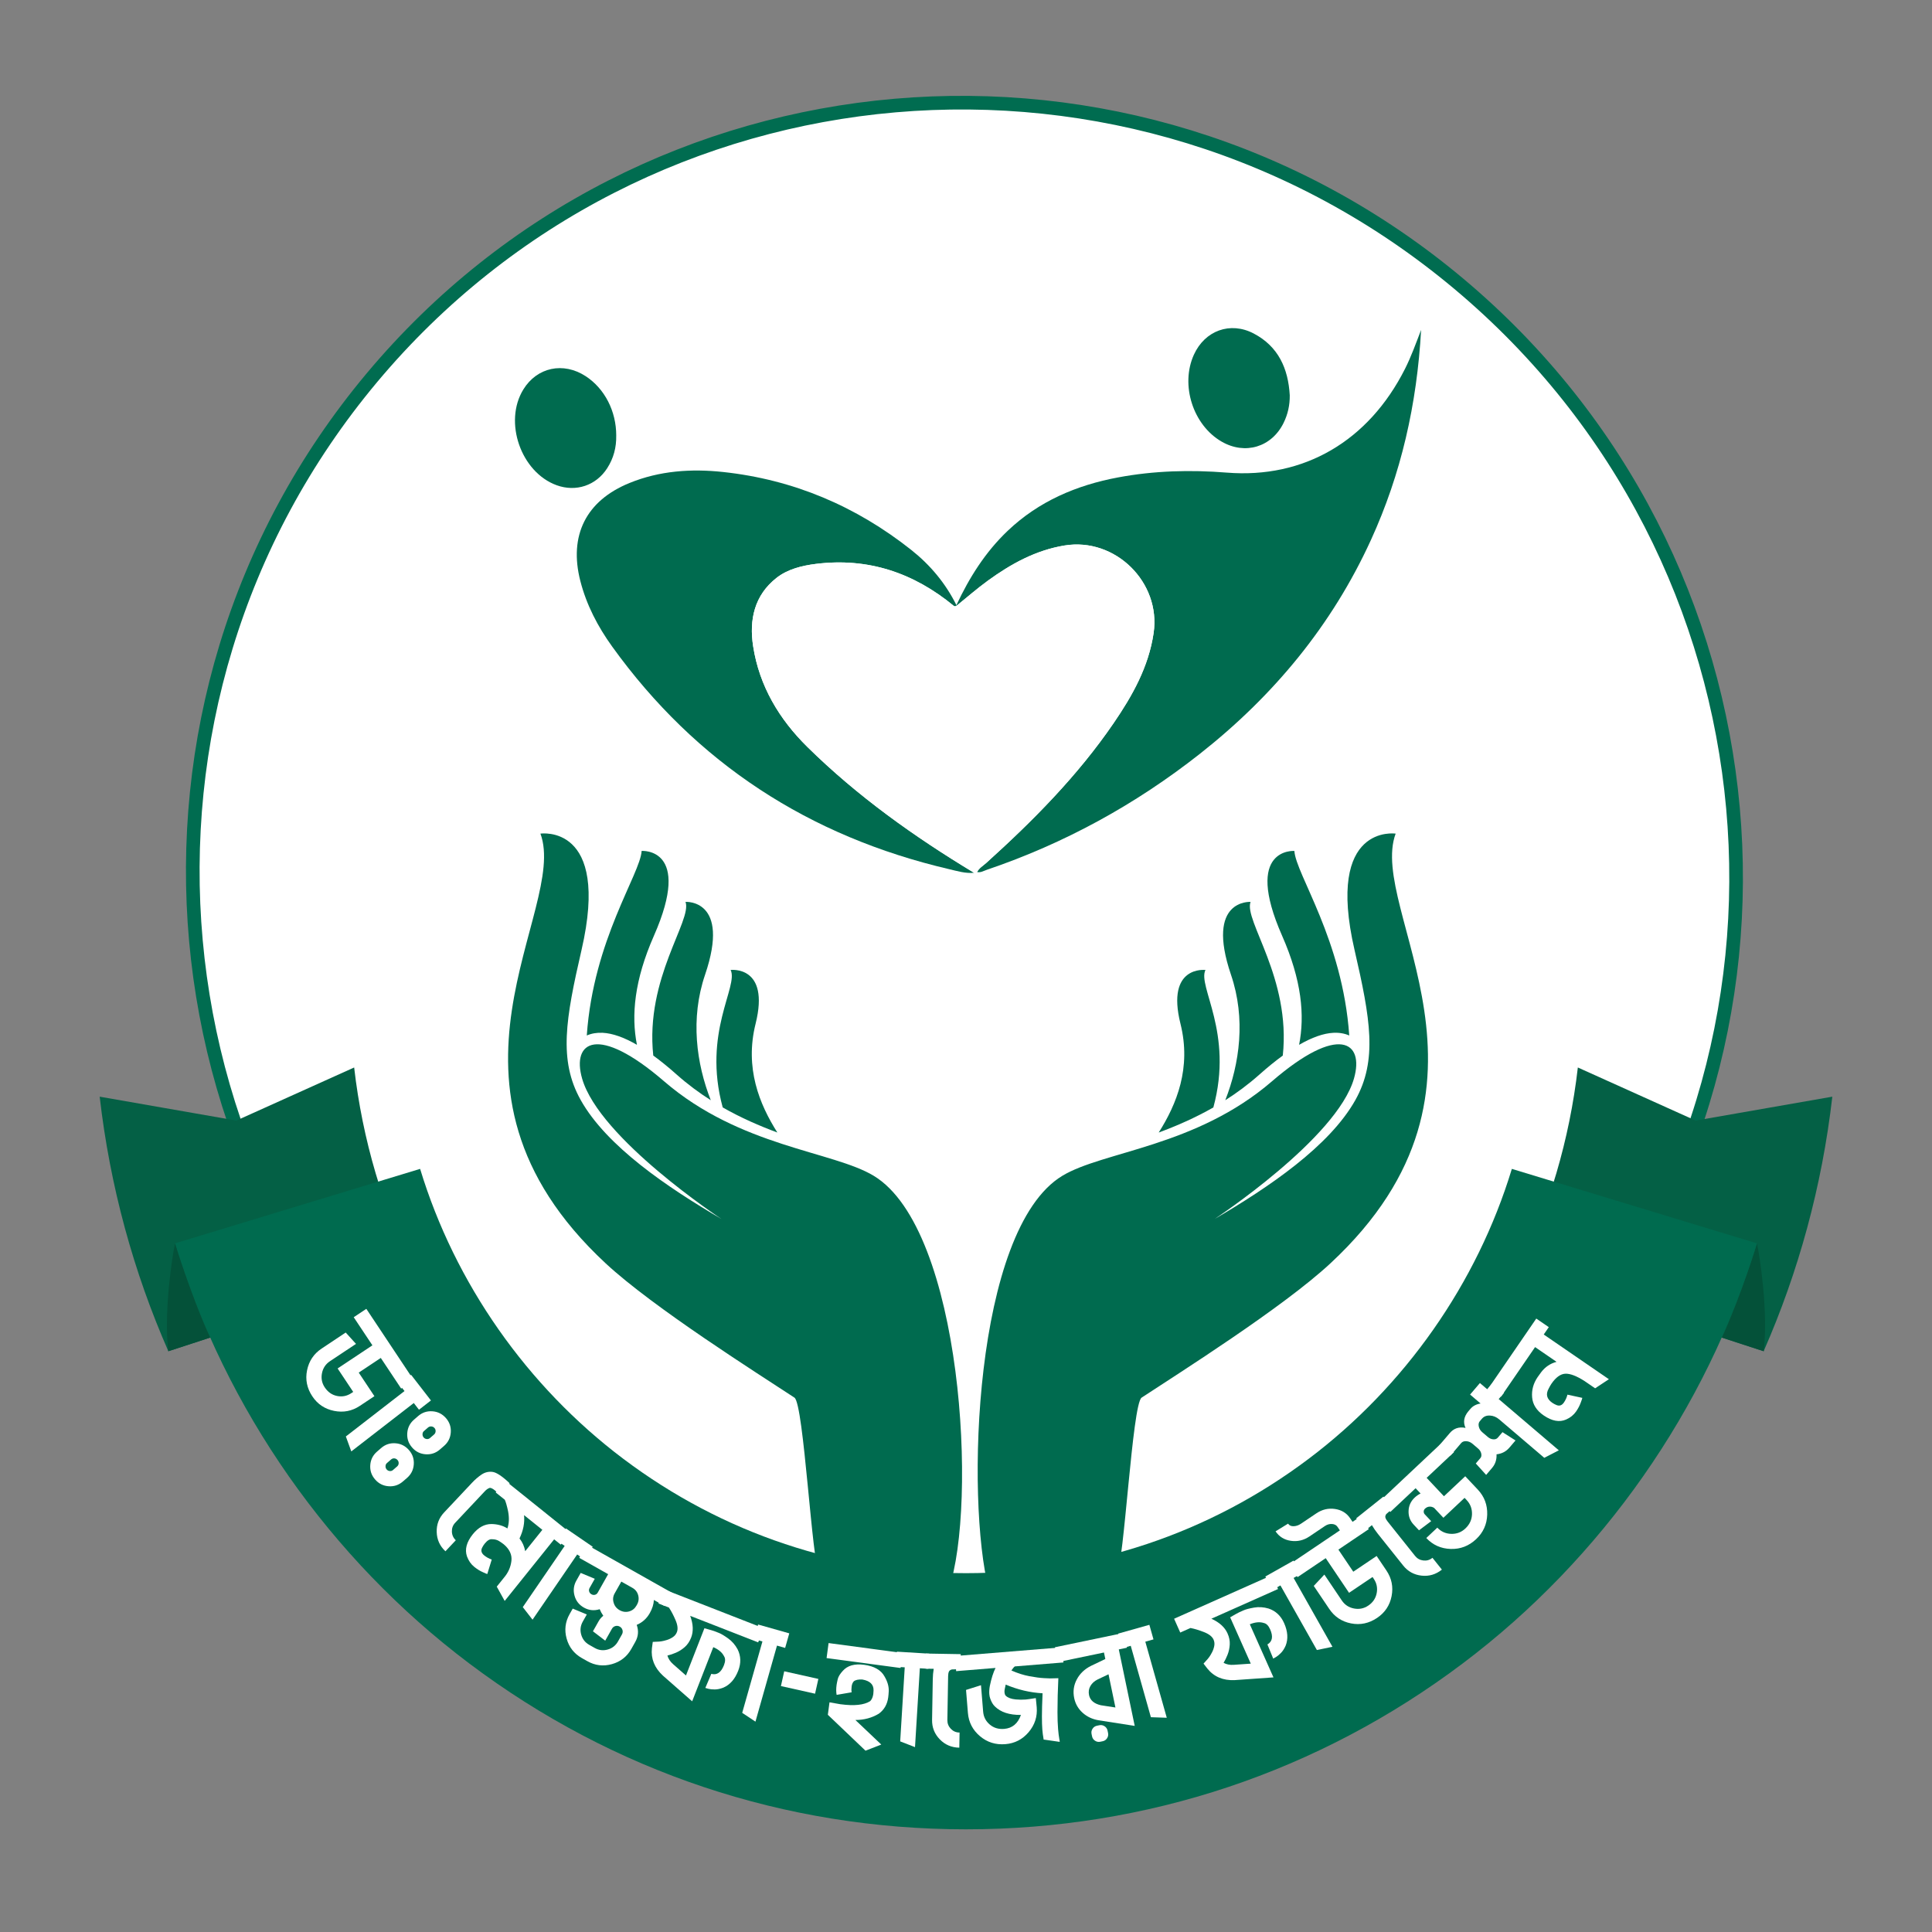
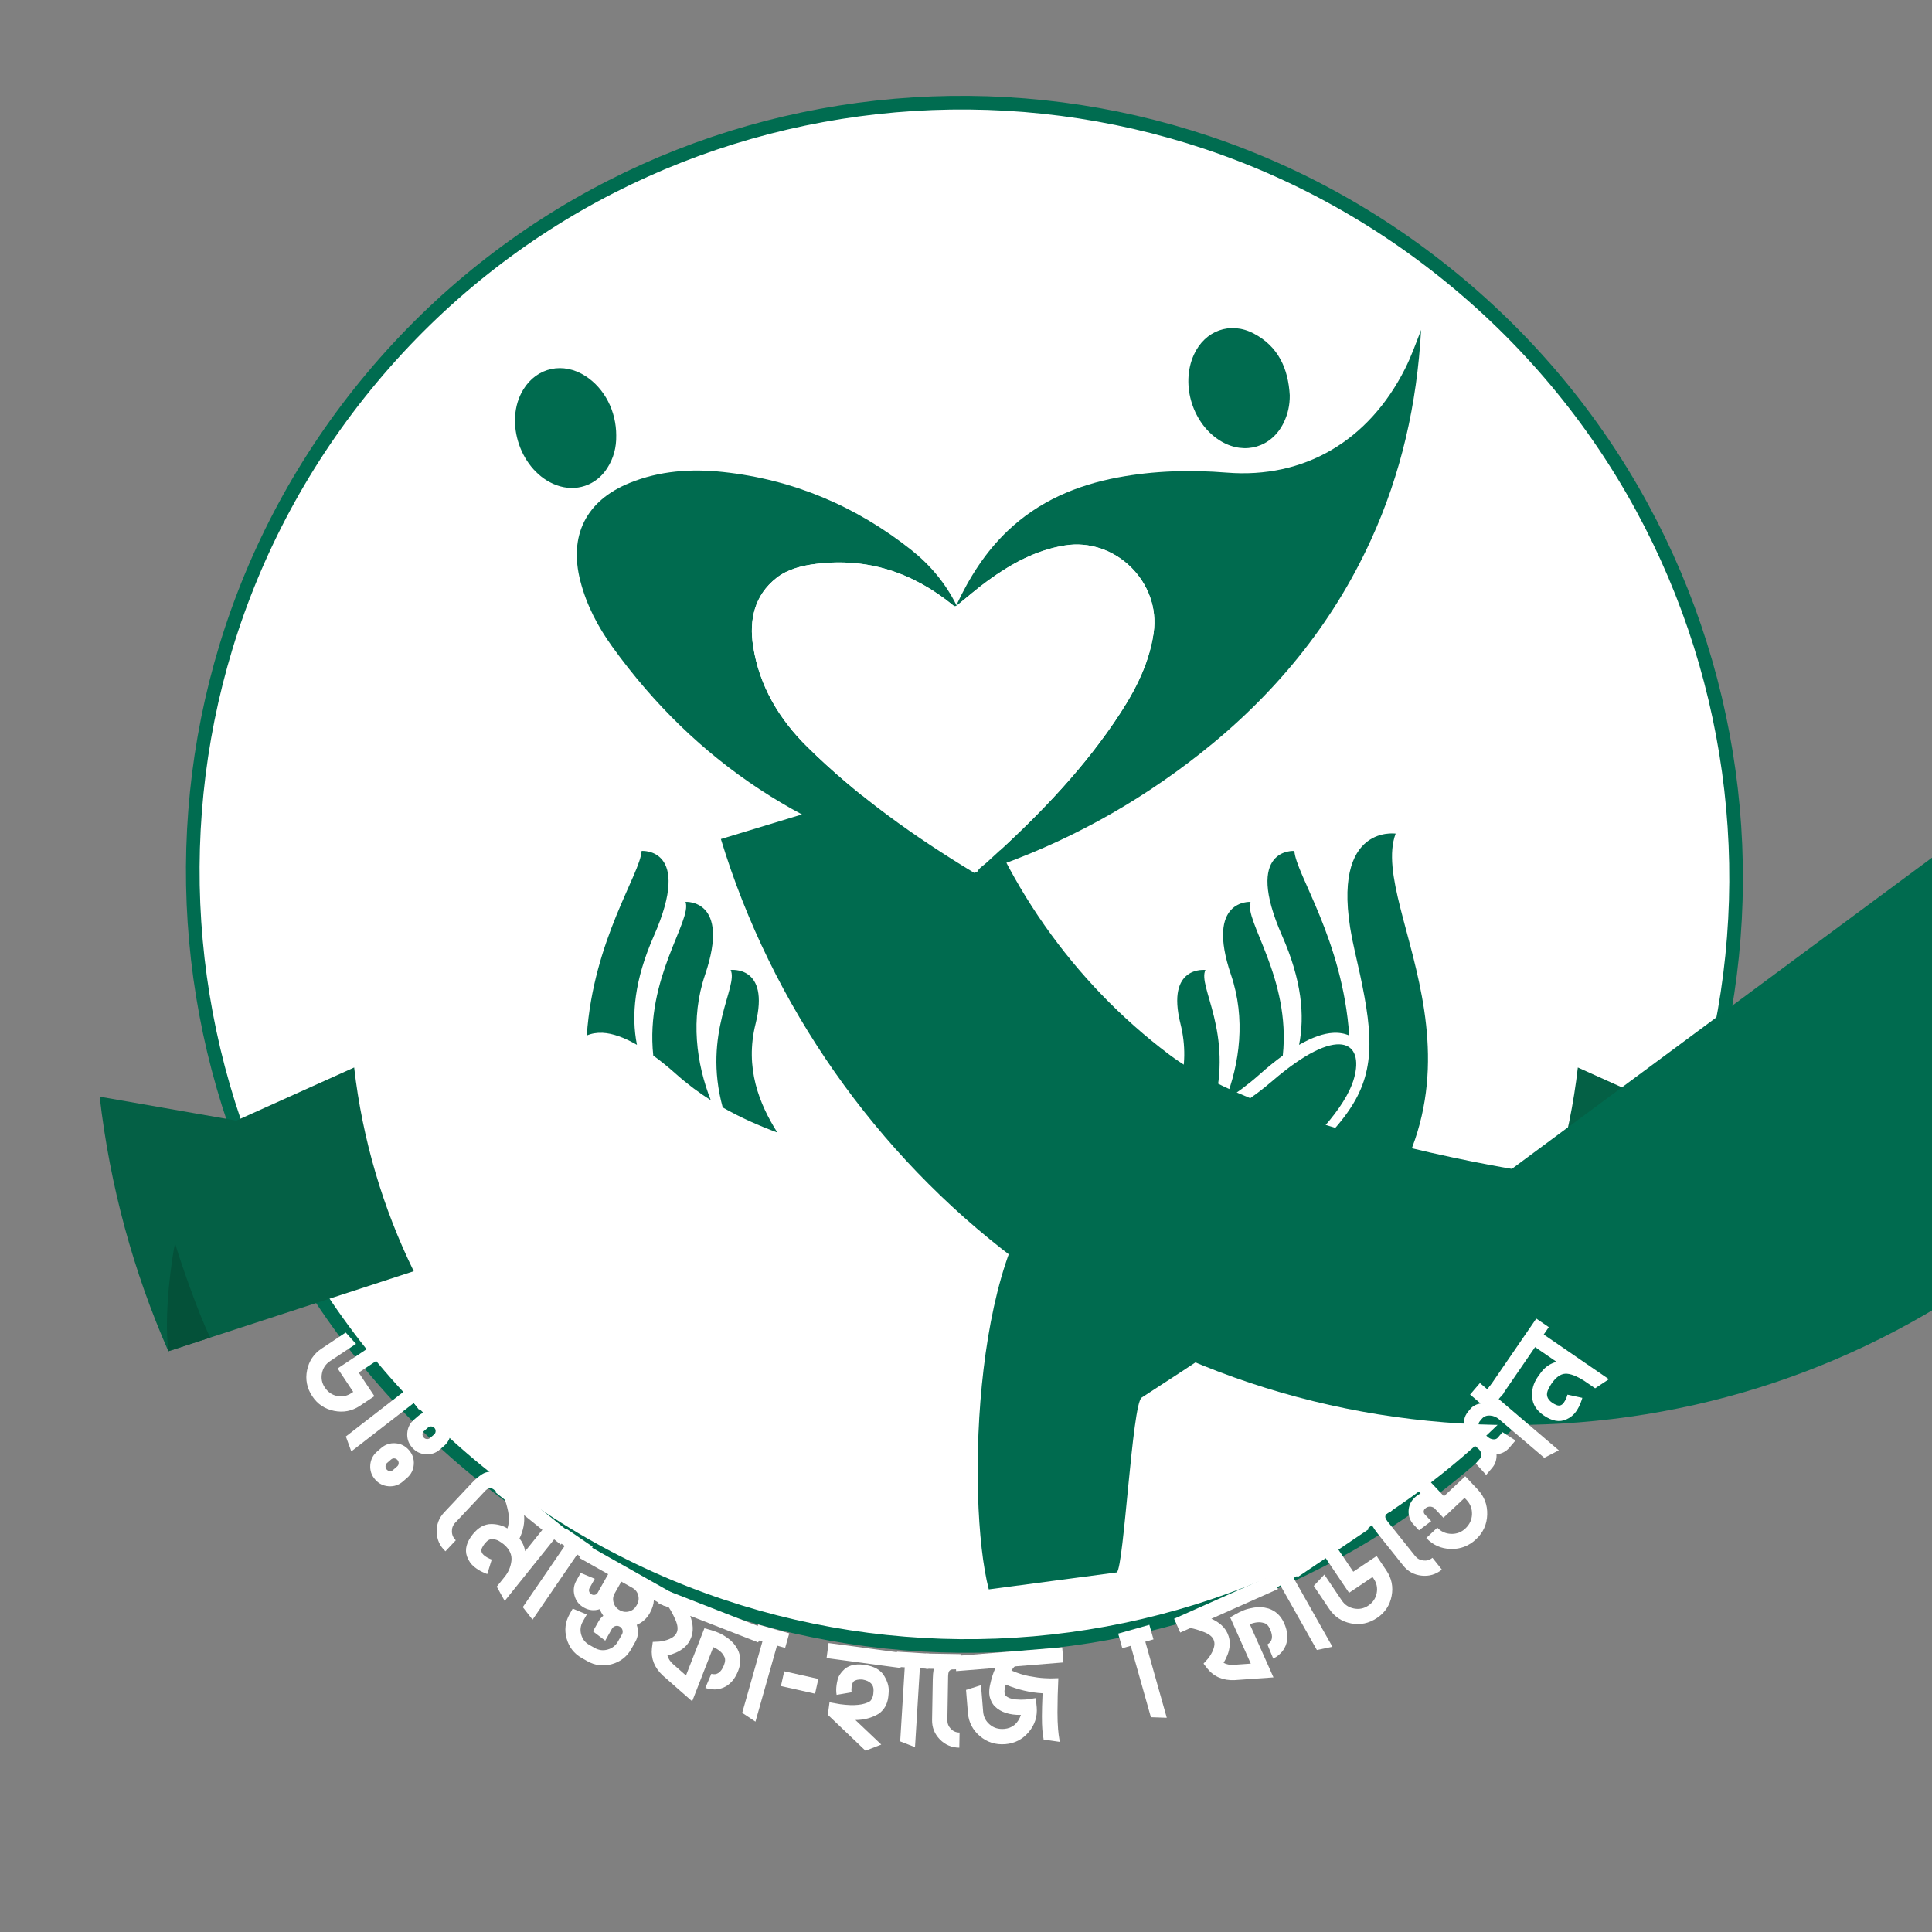
<svg xmlns="http://www.w3.org/2000/svg" id="Layer_1" data-name="Layer 1" width="500mm" height="500mm" viewBox="0 0 1417.32 1417.32">
  <rect x="0" y="0" width="1417.32" height="1417.32" fill="#808080" stroke="none" />
  <defs>
    <style>
      .cls-1 {
        fill: #006b4f;
      }

      .cls-1, .cls-2, .cls-3, .cls-4 {
        stroke-width: 0px;
      }

      .cls-2 {
        fill: #045139;
      }

      .cls-5 {
        stroke: #006c50;
        stroke-miterlimit: 10;
        stroke-width: 10px;
      }

      .cls-5, .cls-3 {
        fill: #fff;
      }

      .cls-4 {
        fill: #046045;
      }
    </style>
  </defs>
  <path class="cls-5" d="M1070.19,208.18c240.05,201.23,272.27,558.32,71.97,797.59-200.3,239.27-557.28,270.11-797.32,68.88-240.05-201.23-272.27-558.32-71.97-797.6C473.17,37.79,830.14,6.95,1070.19,208.18Z" />
  <g>
    <path class="cls-4" d="M1344.2,804.52l-100.27,17.53-86.42-38.94c-6.12,53.32-21.28,103.58-43.71,149.46l180.02,58.69c25.5-58.07,42.81-120.77,50.38-186.74Z" />
    <path class="cls-2" d="M1293.83,991.26c3.56-28.15-2.93-70.4-4.92-79.13-3.29,11.4-17.06,51.52-25.81,69.11,2.62.85,30.72,10.02,30.72,10.02Z" />
    <path class="cls-4" d="M73.12,804.52l100.27,17.53,86.42-38.94c6.12,53.32,21.28,103.58,43.71,149.46l-180.02,58.69c-25.5-58.07-42.81-120.77-50.38-186.74Z" />
-     <path class="cls-1" d="M1109.1,857.49c-25.53,84.01-78.48,159.55-149.08,212.71-72.89,54.88-159.81,83.88-251.37,83.88s-178.48-29.01-251.37-83.88c-70.6-53.15-123.55-128.7-149.08-212.71l-179.8,54.64c37.02,121.82,113.68,231.27,215.85,308.19,105.73,79.6,231.73,121.67,364.39,121.67s258.66-42.07,364.39-121.67c102.17-76.92,178.83-186.37,215.85-308.19l-179.8-54.64Z" />
+     <path class="cls-1" d="M1109.1,857.49s-178.48-29.01-251.37-83.88c-70.6-53.15-123.55-128.7-149.08-212.71l-179.8,54.64c37.02,121.82,113.68,231.27,215.85,308.19,105.73,79.6,231.73,121.67,364.39,121.67s258.66-42.07,364.39-121.67c102.17-76.92,178.83-186.37,215.85-308.19l-179.8-54.64Z" />
    <path class="cls-2" d="M123.5,991.26c-3.56-28.15,2.93-70.4,4.91-79.13,3.29,11.4,17.06,51.52,25.81,69.11-2.62.85-30.72,10.02-30.72,10.02Z" />
  </g>
  <g>
    <path class="cls-3" d="M268.74,960.17l34.81,52.34-9.25,6.15-14.95-22.47-16.18,10.76,11.5,17.29-10.73,7.13c-5.73,3.81-12.01,5.03-18.84,3.66-6.83-1.37-12.15-4.93-15.96-10.66-3.98-5.98-5.27-12.37-3.87-19.16,1.39-6.8,4.96-12.1,10.69-15.91l17.66-11.75,7.54,8.33-19.05,12.67c-3.21,2.13-5.18,5.09-5.91,8.86-.74,3.78-.05,7.24,2.04,10.38,2.3,3.45,5.32,5.56,9.06,6.31,3.75.75,7.22.06,10.43-2.07l1.39-.92-11.44-17.2,25.52-16.97-13.71-20.62,9.25-6.15Z" />
    <path class="cls-3" d="M301.59,1008.59l14.55,18.79-8.78,6.8-3.81-4.92-45.84,35.5-3.99-10.96,43.03-33.32-3.94-5.09,8.78-6.8Z" />
    <path class="cls-3" d="M279.62,1062.28c3.02-2.62,6.52-3.78,10.49-3.49,3.97.29,7.28,1.97,9.95,5.05,2.62,3.02,3.78,6.52,3.49,10.49-.29,3.97-1.94,7.26-4.97,9.88l-3.02,2.62c-3.02,2.62-6.52,3.78-10.49,3.49-3.97-.29-7.26-1.94-9.88-4.97l-.07-.08c-2.62-3.02-3.78-6.52-3.49-10.49.29-3.97,1.94-7.26,4.97-9.88l3.02-2.62ZM282.83,1075.51c-.07.94.21,1.77.84,2.5.58.67,1.33,1.05,2.24,1.15.91.09,1.7-.15,2.38-.73l3.02-2.62c.73-.63,1.11-1.4,1.15-2.32.04-.91-.23-1.71-.81-2.38-.63-.73-1.4-1.14-2.31-1.23-.91-.09-1.73.18-2.46.81l-3.02,2.62c-.67.58-1.01,1.32-1.03,2.21ZM317.25,1035.33c3.97.29,7.28,1.97,9.95,5.05,2.62,3.02,3.78,6.52,3.49,10.49-.29,3.97-1.94,7.26-4.97,9.88l-3.02,2.62c-3.02,2.62-6.52,3.78-10.49,3.49-3.97-.29-7.26-1.94-9.88-4.97l-.07-.08c-2.62-3.02-3.78-6.52-3.49-10.49.29-3.97,1.94-7.26,4.97-9.88l3.02-2.62c3.02-2.62,6.52-3.78,10.49-3.49ZM309.97,1052.04c-.07.94.21,1.77.84,2.5.58.67,1.33,1.05,2.24,1.15.91.09,1.7-.15,2.38-.73l3.02-2.62c.67-.58,1.04-1.34,1.11-2.28.07-.94-.19-1.75-.77-2.42-.63-.73-1.41-1.13-2.35-1.19-.94-.07-1.75.19-2.42.77l-3.02,2.62c-.67.58-1.01,1.32-1.03,2.21Z" />
    <path class="cls-3" d="M346.13,1087.91c2.38-2.53,4.79-4.61,7.23-6.23,2.44-1.62,5.09-2.25,7.96-1.89,2.87.36,7.05,3.12,12.55,8.3l-7.61,8.09c-2.59-2.43-4.36-3.85-5.32-4.24-.9-.44-1.56-.55-1.97-.33-1.14.45-2.22,1.22-3.23,2.3l-21.84,23.22c-1.67,1.78-2.47,3.93-2.39,6.44.08,2.51,1.03,4.63,2.87,6.36l-7.61,8.09-.08-.08c-4.05-3.8-6.16-8.48-6.32-14.03-.17-5.55,1.65-10.34,5.45-14.39l20.31-21.6Z" />
    <path class="cls-3" d="M363.66,1094.83l6.95-8.66,47.72,38.31-6.95,8.66-4.85-3.89-36.29,45.21-5.81-10.5,5.28-6.58c3.08-3.6,4.9-7.67,5.46-12.21.56-4.54-1.31-8.63-5.61-12.26-.75-.6-1.86-1.38-3.33-2.32-1.47-.94-3.21-1.41-5.21-1.4-1.71-.24-3.54.86-5.49,3.29-.7.87-1.31,1.84-1.85,2.93-.54,1.09-.67,2.1-.38,3.04.29.94.92,1.81,1.9,2.6,1.67,1.34,3.52,2.35,5.54,3.03l-3.26,10.63c-.49-.1-1.59-.56-3.31-1.38-2.05-.88-4.14-2.18-6.27-3.9-2.37-1.9-4.15-4.47-5.35-7.71-1.71-5.08-.28-10.48,4.31-16.19,4.03-5.02,8.6-7.52,13.72-7.5,4.49.09,8.37,1.16,11.65,3.23,1.24-3.56,1.42-7.74.52-12.54-.86-4.01-1.67-6.85-2.43-8.5l-6.67-5.35ZM384.45,1111.51c.56,5.57-.56,11.28-3.34,17.11,2.13,2.66,3.53,5.78,4.18,9.34l12.58-15.68-13.42-10.78Z" />
    <path class="cls-3" d="M415.21,1121.28l19.61,13.43-6.27,9.16-5.13-3.51-32.75,47.84-7.16-9.21,30.74-44.91-5.32-3.64,6.27-9.16Z" />
    <path class="cls-3" d="M424.95,1142.85l5.46-9.67,62.39,35.2-5.46,9.67-7.64-4.31c-.16,3.14-1.16,6.36-3.02,9.65-2.26,4-5.45,6.87-9.58,8.62,1.54,4.35,1.18,8.53-1.08,12.53l-2.89,5.13c-3.2,5.68-7.96,9.39-14.26,11.15-6.3,1.75-12.3,1.03-17.97-2.17l-4.06-2.29c-5.68-3.2-9.39-7.96-11.15-14.26-1.76-6.3-1.03-12.29,2.17-17.97l2.29-4.06,10.33,4.3-2.95,5.22c-1.71,3.03-2.1,6.21-1.17,9.54.93,3.33,2.91,5.85,5.94,7.56l4.06,2.29c2.96,1.67,6.11,2.05,9.44,1.12,3.33-.93,5.85-2.91,7.56-5.94l2.89-5.13c.58-1.03.72-2.1.41-3.21-.31-1.11-.98-1.96-2.01-2.54-1.03-.58-2.1-.72-3.21-.41-1.11.31-1.96.98-2.54,2.01l-4.91,8.71-9.01-6.87,4.15-7.35c.91-1.61,2.05-2.96,3.44-4.06-1.08-1.55-1.96-3.15-2.64-4.81-4.04,1.29-7.9.9-11.58-1.18-3.55-2-5.85-4.93-6.89-8.8-1.05-3.86-.59-7.54,1.37-11.02l3.17-5.61,10.33,4.3-3.82,6.77c-.47.84-.57,1.7-.3,2.57.27.88.83,1.55,1.66,2.02.84.47,1.7.6,2.59.38.89-.22,1.57-.75,2.04-1.59l7.64-13.54-21.18-11.95ZM450.16,1175.69c.67,2.42,2.14,4.27,4.4,5.54,2.26,1.27,4.57,1.58,6.94.92,2.37-.66,4.17-2.09,5.41-4.28l.38-.68c1.24-2.19,1.53-4.49.89-6.89-.64-2.4-2.06-4.22-4.25-5.46l-8.13-4.58-4.86,8.61c-1.24,2.19-1.5,4.47-.79,6.82Z" />
    <path class="cls-3" d="M487.09,1165.95l73.15,28.55-4.04,10.35-49.87-19.46c2.25,6.05,2.47,11.38.67,16-1.1,2.83-2.66,5.12-4.65,6.89-2,1.76-4.14,3.13-6.43,4.11-2.29.98-4.39,1.68-6.31,2.13.68,2.33,2.05,4.42,4.12,6.26l9.5,8.36,13.53-34.66c4.09,1.12,6.52,1.83,7.28,2.13l3.41,1.33c1.59.62,3.81,1.95,6.67,3.98,2.86,2.03,5.2,4.71,7,8.04,2.45,4.93,2.59,10.15.44,15.67-2.42,6.21-6.07,10.35-10.93,12.43-2.25.87-4.33,1.31-6.24,1.32-1.91.01-3.48-.15-4.71-.47-1.23-.32-1.98-.53-2.25-.64l4.39-10.33c4.09,1.12,7.19-1.01,9.29-6.39,1.08-2.76,1.09-4.94.05-6.54-1.39-2.77-4.02-4.98-7.89-6.66l-15.5,39.73-21.49-18.88c-6.18-5.75-8.86-12.44-8.03-20.06l.62-4.65,4.62-.22c.07.03.65-.04,1.75-.21,1.1-.17,2.41-.49,3.95-.96,1.53-.47,3-1.17,4.4-2.1,1.39-.93,2.39-2.15,2.98-3.67.89-2.28.55-5.23-1.01-8.86-1.56-3.63-3.17-6.68-4.83-9.16l-7.66-2.99,4.04-10.35Z" />
    <path class="cls-3" d="M556.14,1191.75l22.87,6.48-3.03,10.69-5.98-1.7-15.8,55.78-9.72-6.45,14.84-52.36-6.2-1.76,3.03-10.69Z" />
    <path class="cls-3" d="M597.93,1242.5l-25.04-5.6,2.42-10.84,25.04,5.6-2.42,10.84Z" />
    <path class="cls-3" d="M606.38,1216.37l1.47-11.01,54.27,7.27-1.47,11.01-54.27-7.27ZM616.74,1250.25c9.91,1.33,17.1.57,21.59-2.26,1.64-1.65,2.48-4.26,2.51-7.84.14-4.39-2.6-7.07-8.22-8.05-2.97-.17-5.08.29-6.35,1.39-.8.94-1.3,2.14-1.49,3.61-.22,1.62-.23,3.07-.02,4.37l-11.01,1.89c-.39-2.14-.4-4.57-.03-7.29.13-.95.41-2.35.84-4.2.43-1.85,1.66-3.87,3.67-6.06,3.44-3.95,8.69-5.45,15.73-4.5,7.41.99,12.41,3.87,14.98,8.62,2.13,3.65,3.15,7.18,3.06,10.61-.11,1.93-.24,3.48-.4,4.65-.69,5.14-2.98,9.13-6.87,11.97-5.04,3.06-10.78,4.61-17.21,4.64l18.99,18.01-11.58,4.5-27.62-26.34,1.22-9.14,8.21,1.44Z" />
    <path class="cls-3" d="M657.97,1211.67l23.72,1.46-.68,11.09-6.21-.38-3.55,57.87-10.87-4.23,3.33-54.32-6.43-.39.68-11.09Z" />
    <path class="cls-3" d="M679.27,1213.05l25.54.44-.19,11.1c-1.78-.03-3.89,0-6.33.11-1.04.28-1.75.79-2.14,1.52-.39.88-.59,1.99-.61,3.32l-.55,32.31c-.04,2.44.79,4.57,2.5,6.37,1.71,1.81,3.79,2.73,6.23,2.77h.22s-.19,11.11-.19,11.11c-5.7-.1-10.48-2.14-14.34-6.13-3.86-3.99-5.74-8.76-5.64-14.31l.51-29.65c.05-2.74.27-5.33.69-7.76l-5.89-.1.19-11.1Z" />
    <path class="cls-3" d="M779.24,1208.51l.9,11.07-35.64,2.9c-.63.42-1.48,1.42-2.54,2.99,4.55,2.01,8.97,3.41,13.27,4.21,4.3.8,7.87,1.27,10.7,1.41,2.83.14,4.32.2,4.47.19l6.01-.15c-.42,8.5-.63,16.84-.64,25.01,0,4.61.15,8.72.45,12.33.23,2.81.54,5.3.94,7.5.1.29.19.91.26,1.87l-11.84-1.71-.05-.66c-.4-2.12-.69-4.36-.88-6.73-.2-2.44-.3-5.68-.29-9.73,0-4.05.16-9.65.47-16.81-9.18-.51-18.19-2.64-27.04-6.38-.22.98-.43,1.99-.65,3.01-.22,1.02-.3,1.83-.25,2.42.11,1.4.45,2.34,1.01,2.81,1.53,1.44,3.94,2.32,7.24,2.64,2.54.24,4.96.26,7.25.08,1.11-.09,3.6-.44,7.49-1.06l.66,6.74c.56,6.86-1.42,12.95-5.92,18.26-4.51,5.31-10.19,8.24-17.06,8.8-7.16.58-13.39-1.38-18.7-5.89-5.31-4.51-8.24-10.19-8.8-17.06l-1.37-16.83,10.97-3.46,1.58,19.37c.31,3.84,1.92,6.99,4.84,9.47,2.91,2.48,6.43,3.54,10.57,3.21,5.98-.49,10.08-3.9,12.31-10.25-8.46.1-14.83-1.99-19.12-6.24-1.37-1.3-2.49-3.18-3.36-5.63-.38-1.01-.62-2.14-.72-3.4-.14-1.77-.01-3.79.4-6.05,1.12-5.44,2.5-9.82,4.17-13.15l-28.89,2.35-.9-11.07,78.71-6.41Z" />
-     <path class="cls-3" d="M773.91,1208.43l50.56-10.53,2.26,10.87-5.98,1.25,11.68,56.11-26.5-4.13c-4.62-.78-8.54-2.63-11.76-5.55-3.22-2.92-5.26-6.48-6.14-10.69-1.01-4.86-.38-9.43,1.91-13.73,2.28-4.29,5.75-7.61,10.41-9.94l10.52-5.03-1-4.78-33.71,7.02-2.26-10.87ZM798.91,1243.49c.8,3.84,3.7,6.34,8.71,7.49l10.66,1.64-5.07-24.36-8.05,3.83c-2.33,1.17-4.08,2.76-5.24,4.78-1.17,2.02-1.5,4.23-1,6.62ZM800.77,1272.04c-.29-1.38-.04-2.66.73-3.84s1.85-1.92,3.23-2.2l1.74-.36c1.38-.29,2.66-.04,3.84.73,1.18.77,1.92,1.85,2.2,3.23l.36,1.74c.29,1.38.04,2.66-.73,3.84-.77,1.18-1.85,1.92-3.23,2.2l-1.74.36c-1.38.29-2.66.04-3.84-.73-1.18-.77-1.92-1.85-2.2-3.23l-.36-1.74Z" />
    <path class="cls-3" d="M820.31,1198.42l22.87-6.45,3.02,10.69-5.99,1.69,15.74,55.8-11.65-.4-14.78-52.38-6.2,1.75-3.02-10.69Z" />
    <path class="cls-3" d="M861.32,1187.52l71.73-31.95,4.52,10.15-48.9,21.78c5.88,2.65,9.83,6.24,11.85,10.77,1.24,2.77,1.78,5.49,1.63,8.15-.15,2.66-.69,5.15-1.6,7.46-.91,2.31-1.89,4.31-2.93,5.98,2.14,1.16,4.58,1.65,7.34,1.47l12.62-.88-15.14-33.99c3.67-2.12,5.88-3.35,6.63-3.68l3.35-1.49c1.56-.69,4.06-1.34,7.52-1.95,3.46-.61,7-.38,10.63.67,5.23,1.73,9.04,5.29,11.45,10.7,2.71,6.09,3.09,11.59,1.15,16.51-.96,2.21-2.11,4-3.45,5.36-1.34,1.37-2.55,2.37-3.64,3.02-1.09.65-1.77,1.03-2.04,1.15l-4.26-10.38c3.67-2.12,4.34-5.82,1.99-11.1-1.21-2.7-2.74-4.25-4.62-4.63-2.94-.96-6.37-.65-10.28.93l17.35,38.96-28.53,2.01c-8.44.35-15.07-2.45-19.91-8.4l-2.87-3.71,3.09-3.44c.07-.03.43-.49,1.08-1.39.65-.9,1.35-2.06,2.09-3.49.74-1.42,1.28-2.96,1.6-4.6.32-1.64.15-3.21-.51-4.7-.99-2.23-3.33-4.07-7.01-5.51-3.68-1.44-6.98-2.44-9.91-3l-7.51,3.34-4.52-10.15Z" />
    <path class="cls-3" d="M928.25,1156.54l20.7-11.68,5.46,9.67-5.42,3.06,28.5,50.49-11.42,2.37-26.75-47.39-5.61,3.17-5.46-9.67Z" />
    <path class="cls-3" d="M982.94,1122.69l-1.74-2.58c-.87-1.29-2.21-1.99-4.03-2.11-1.82-.11-3.56.39-5.21,1.5l-11.33,7.63c-4.24,2.85-8.78,3.93-13.63,3.22-4.85-.7-8.6-3.02-11.25-6.95l9.18-5.65c.91,1.35,2.29,1.98,4.15,1.89,1.86-.09,3.62-.69,5.27-1.81l11.33-7.63c4.24-2.85,8.78-3.93,13.63-3.22,4.85.71,8.58,2.99,11.18,6.86l1.74,2.58,5.71-3.85,6.2,9.21-22.29,15.02,10.92,16.21,17.13-11.54,7.14,10.59c3.89,5.77,5.17,12.05,3.85,18.83-1.32,6.78-4.87,12.12-10.64,16.01-5.96,4.01-12.33,5.36-19.11,4.03-6.78-1.32-12.12-4.87-16.01-10.64l-11.35-16.86,7.78-8.32,12.78,18.98c2.15,3.19,5.13,5.16,8.93,5.9,3.8.74,7.3.04,10.49-2.11,3.38-2.27,5.44-5.31,6.18-9.12.74-3.8.04-7.3-2.11-10.49l-.93-1.38-17.23,11.6-17.12-25.42-20.63,13.9-6.2-9.21,37.22-25.07Z" />
    <path class="cls-3" d="M994.91,1113.85l19.96-15.94,6.93,8.68c-1.39,1.11-2.99,2.48-4.81,4.12-.63.88-.85,1.72-.68,2.53.26.93.81,1.91,1.65,2.95l20.16,25.26c1.52,1.91,3.52,3.02,5.99,3.32,2.47.3,4.66-.31,6.57-1.83l.17-.14,6.93,8.68c-4.46,3.56-9.44,5.03-14.96,4.41-5.52-.62-10.01-3.1-13.47-7.44l-18.5-23.17c-1.71-2.14-3.18-4.28-4.42-6.42l-4.6,3.67-6.93-8.68Z" />
    <path class="cls-3" d="M1012.36,1101.09l46.69-43.9,7.61,8.09-20.07,18.87,12.7,13.51,15.62-14.68,9.21,9.79c4.82,5.12,7.12,11.25,6.9,18.36-.22,7.12-2.92,13.11-8.1,17.98-5.34,5.02-11.57,7.42-18.69,7.2-7.12-.22-13.08-2.89-17.9-8.02l8.09-7.61c2.74,2.91,6.12,4.43,10.15,4.56,4.03.12,7.5-1.18,10.41-3.92,3.13-2.94,4.76-6.43,4.88-10.46.12-4.03-1.18-7.5-3.92-10.41l-1.52-1.62-15.54,14.61-6.77-7.2c-1.08-.71-2.22-1.04-3.43-.97-1.21.07-2.3.56-3.27,1.47-.65.61-.97,1.32-.97,2.13,0,.81.26,1.49.76,2.03l4.72,5.02-8.93,6.72-3.88-4.13c-2.64-2.8-3.9-6.14-3.78-10.02.12-3.87,1.61-7.15,4.47-9.84,1.35-1.27,2.79-2.27,4.34-3.01l-3.65-3.88-18.53,17.42-7.61-8.09Z" />
    <path class="cls-3" d="M1064.06,1067.85l-8.45-7.21,7.85-9.21c2.97-3.6,6.86-4.9,11.66-3.92-1.91-4.15-1.23-8.2,2.03-12.14l1.59-1.86c1.78-2.08,4.25-3.38,7.41-3.9l-7.69-6.56,7.21-8.45,5.32,4.54,3.89-4.56,8.45,7.21-3.89,4.56,44.12,37.61-10.67,5.5-33.05-28.17c-2.08-1.78-4.37-2.72-6.84-2.84-2.48-.12-4.41.64-5.81,2.27l-1.59,1.86c-.86,1.01-1.11,2.33-.75,3.96.37,1.63,1.22,3.01,2.58,4.17l4.06,3.46c1.24,1.06,2.57,1.63,4,1.73,1.43.1,2.52-.31,3.29-1.21l3.46-4.06,9.55,6.09-4.47,5.24c-2.45,2.87-5.6,4.52-9.46,4.93.2,3.87-.9,7.21-3.3,10.03l-4.32,5.07-7.6-8.38,3.39-3.97c.72-.84.92-1.96.6-3.36-.32-1.39-1.1-2.62-2.34-3.67l-4.06-3.46c-1.35-1.15-2.86-1.78-4.52-1.89-1.66-.1-2.93.35-3.79,1.37l-7.85,9.21Z" />
    <path class="cls-3" d="M1127.04,967.32l9.16,6.28-3.71,5.4,47.8,32.8-10.1,6.67-7.69-5.28c-5.92-3.8-10.65-5.6-14.19-5.43-3.54.18-6.94,2.65-10.2,7.41-.54.79-1.21,1.96-1.99,3.49-2.32,4.16-1.43,7.64,2.66,10.45.92.63,1.94,1.17,3.06,1.63,1.12.46,2.13.52,3.03.19.9-.33,1.7-1.01,2.42-2.05,1.21-1.77,2.08-3.69,2.6-5.76l10.9,2.36c-.07.49-.44,1.63-1.12,3.4-.77,2.17-1.91,4.35-3.42,6.55-1.76,2.56-4.19,4.53-7.29,5.91-4.92,2.19-10.43,1.19-16.53-3-5.19-3.56-8.01-7.99-8.46-13.28-.45-5.29.91-10.26,4.1-14.9,1.17-1.71,2.02-2.88,2.54-3.51,2.91-3.84,6.67-6.38,11.28-7.61l-15.75-10.81-24.95,36.35-9.16-6.28,35-51.01Z" />
  </g>
  <g>
    <g>
      <g>
        <path class="cls-1" d="M701.63,443.92c9.48-20.29,21.28-38.99,37.63-54.53,22.8-21.67,50.42-33.44,80.92-39.15,26.42-4.95,53.09-5.67,79.81-3.53,56.51,4.53,103.91-22.99,130.73-76.14,4.5-8.91,7.85-18.31,11.8-28.54-3.02,54.35-14.59,105.56-36.84,154.18-28.7,62.74-71.48,114.29-125.42,156.77-47.26,37.22-99.35,65.78-156.39,85.13-2.31.79-4.54,2.25-7.19,1.59,0,0,.08.09.08.09,1.45-3,4.35-4.56,6.68-6.67,34.53-31.15,67.14-64.08,93.51-102.62,13.8-20.17,25.69-41.28,29.34-66.08,5.48-37.27-28.18-70.33-65.3-64.25-21.24,3.48-39.36,13.51-56.39,25.89-7.92,5.76-15.31,12.25-22.94,18.4.04-.18.03-.36-.03-.54Z" />
        <path class="cls-1" d="M946.17,289.99c.08,7.18-1.4,13.93-4.54,20.29-8.75,17.75-28.21,23.61-45.4,13.71-21.04-12.11-30.47-41.59-20.39-63.78,8.03-17.69,26.67-24.57,43.88-15.55,18.12,9.5,25.33,25.75,26.45,45.33Z" />
      </g>
      <g>
        <path class="cls-1" d="M701.63,443.92c.06.18.07.36.03.54-.66.25-1.28.58-1.98,0-29.43-24.25-62.8-35.53-101.07-30.79-10.42,1.29-20.82,3.89-28.93,10.25-16.21,12.71-20.21,30.64-17.17,50.2,4.54,29.23,19.17,53.54,39.81,73.87,36.66,36.11,78.36,65.8,122.33,92.34l.09-.07c-6.36.67-12.41-1.23-18.44-2.63-102.54-23.96-185.54-77.63-247.24-163.35-10.5-14.59-18.81-30.46-23.33-48.09-8.55-33.32,4.17-58.86,36.03-71.85,22.14-9.03,45.39-10.59,68.71-8.08,51.5,5.54,97.51,25.06,138.07,57.2,13.9,11.02,25.14,24.46,33.09,40.47Z" />
        <path class="cls-1" d="M452.06,319.55c.18,8.65-1.94,16.66-6.63,23.95-8.16,12.69-22.91,17.63-37.11,12.45-26.19-9.54-39.02-46.45-24.4-70.23,10.04-16.34,29.35-20.44,45.77-9.72,13.9,9.08,22.41,25.64,22.38,43.54Z" />
      </g>
      <path class="cls-3" d="M716.76,639.78c-.7.18-1.41.36-2.11.54-43.98-26.55-85.67-56.24-122.33-92.34-20.64-20.32-35.27-44.64-39.81-73.87-3.04-19.56.96-37.49,17.17-50.2,8.11-6.36,18.51-8.95,28.93-10.25,38.27-4.74,71.65,6.54,101.07,30.79.7.58,1.32.24,1.98,0,7.63-6.16,15.02-12.65,22.94-18.4,17.03-12.37,35.15-22.41,56.39-25.89,37.13-6.08,70.78,26.98,65.3,64.25-3.65,24.8-15.54,45.91-29.34,66.08-26.37,38.55-58.98,71.47-93.51,102.62-2.33,2.1-5.23,3.67-6.68,6.67Z" />
    </g>
    <g>
      <path class="cls-1" d="M917.41,661.64s-33.31-2.28-14.34,53.48c10.94,32.16,6.34,65.16-4.21,92.02,8.54-5.43,16.96-11.65,25.08-18.87,5.98-5.33,11.69-9.96,17.12-13.9,6.09-56.87-28.71-99.13-23.65-112.72h0Z" />
      <path class="cls-1" d="M949.57,624.25s-37.65-2.79-9,62.25c14.34,32.53,16.73,58.42,12.45,79.99,9.5-5.5,17.91-8.45,25.18-8.82,4.25-.22,8.18.47,11.61,1.97-4.87-70.32-39.24-118.35-40.25-135.38h0Z" />
      <path class="cls-1" d="M884.33,711.58s-29.08-3.59-18.33,39.47c8.1,32.42-2.8,58.99-15.97,79.78,13.1-4.87,26.68-10.76,40.09-18.41,15.01-55-11.82-88.94-5.79-100.83h0Z" />
      <path class="cls-1" d="M819.35,1153.5c5.22-4.91,11.23-123.65,18.15-128.2,26.84-17.65,103.47-65.96,138.49-98.5,140.66-130.71,26.94-258.95,47.86-315.25,0,0-51.61-7.68-30.16,85.33,11.66,50.53,16.97,80.89.63,110.08-19.04,33.99-63.65,64.1-103.21,87.25,0,0,89.64-58.99,102.19-103.06,7.67-26.93-11.17-40.17-60.23,2.14-55.87,48.17-123.76,51.16-153.75,69.29-65.12,39.37-70.93,237.68-53.95,303.39l93.98-12.46h0Z" />
      <path class="cls-1" d="M479.24,774.35c5.42,3.94,11.13,8.57,17.11,13.9,8.12,7.22,16.54,13.44,25.08,18.87-10.55-26.86-15.14-59.86-4.2-92.02,18.97-55.76-14.34-53.48-14.34-53.48,5.05,13.59-29.74,55.84-23.65,112.72h0Z" />
      <path class="cls-1" d="M430.48,759.63c3.43-1.49,7.35-2.18,11.6-1.97,7.27.37,15.69,3.33,25.18,8.82-4.28-21.57-1.88-47.46,12.45-79.99,28.66-65.04-9-62.25-9-62.25-1,17.03-35.38,65.06-40.24,135.38h0Z" />
      <path class="cls-1" d="M530.18,812.41c13.41,7.65,26.98,13.54,40.09,18.41-13.17-20.79-24.07-47.36-15.97-79.78,10.76-43.06-18.33-39.47-18.33-39.47,6.03,11.89-20.8,45.84-5.79,100.83h0Z" />
-       <path class="cls-1" d="M600.95,1153.5c-5.22-4.91-11.23-123.65-18.15-128.2-26.84-17.65-103.46-65.96-138.48-98.5-140.66-130.71-26.94-258.95-47.86-315.25,0,0,51.61-7.68,30.16,85.33-11.65,50.53-16.97,80.89-.63,110.08,19.03,33.99,63.65,64.1,103.21,87.25,0,0-89.64-58.99-102.19-103.06-7.67-26.93,11.16-40.17,60.22,2.14,55.87,48.17,123.76,51.16,153.75,69.29,65.13,39.37,76.24,241.26,54.99,303.39l-95.02-12.46h0Z" />
    </g>
  </g>
</svg>